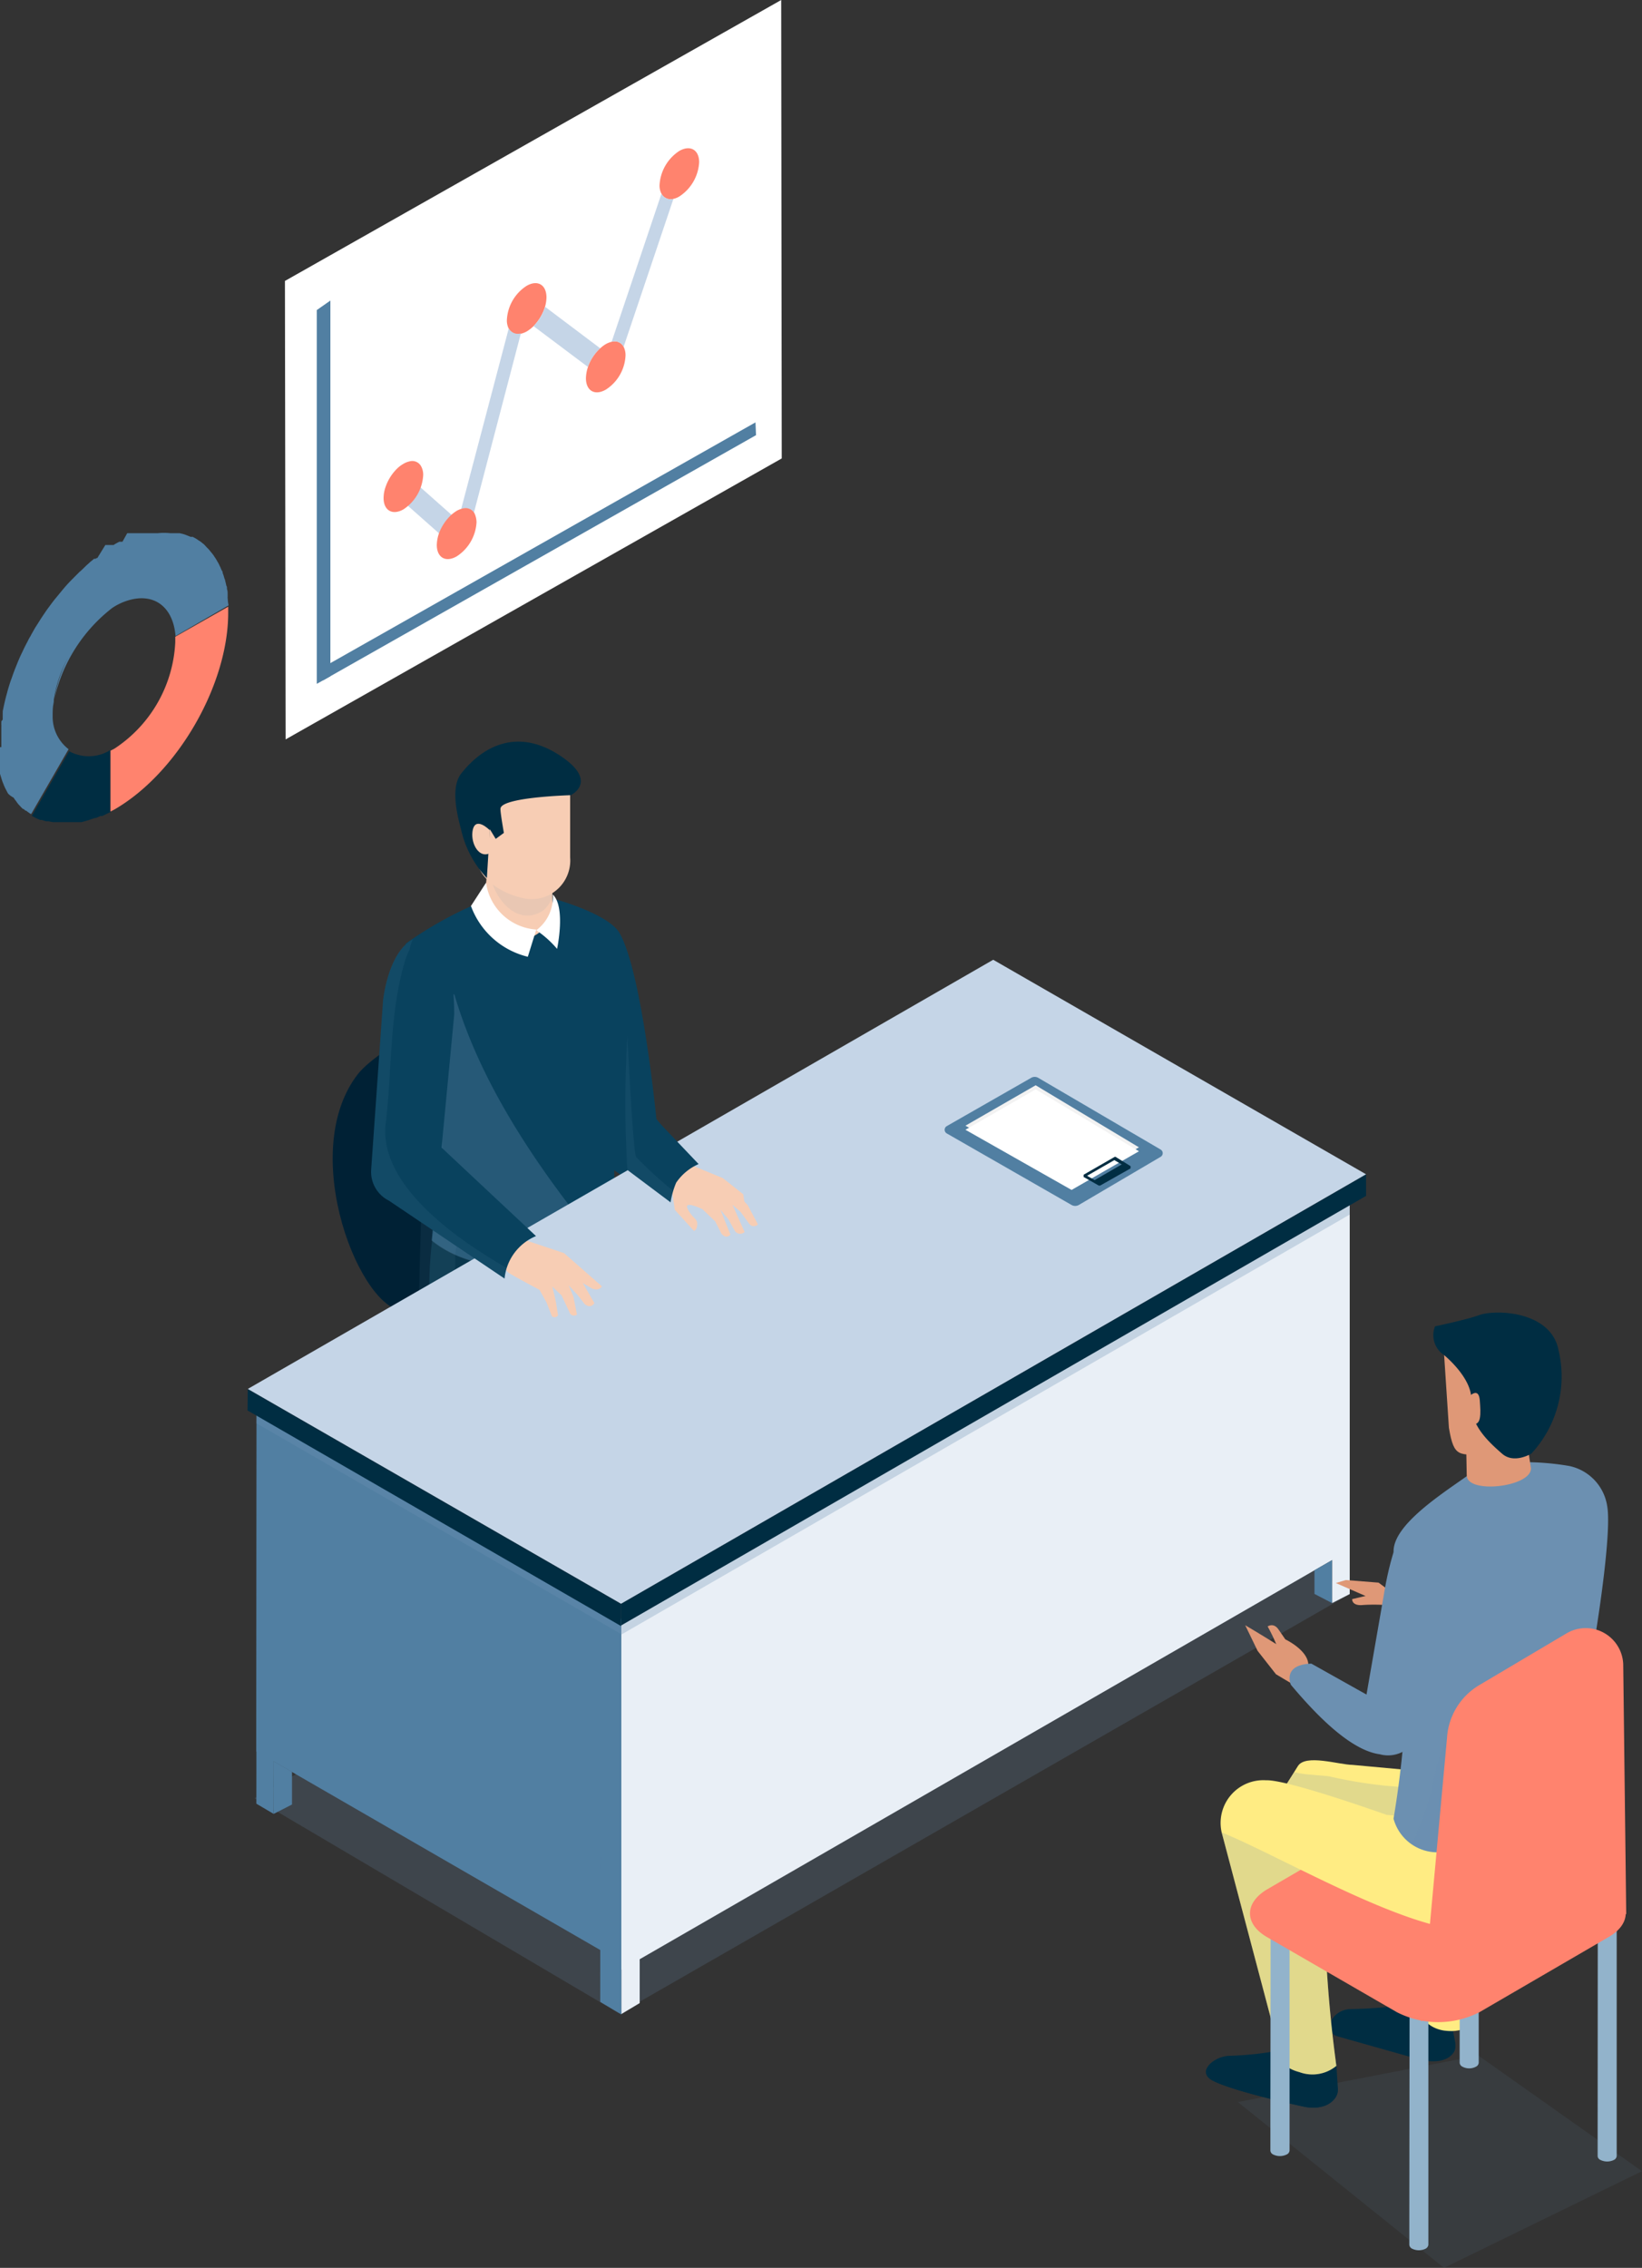
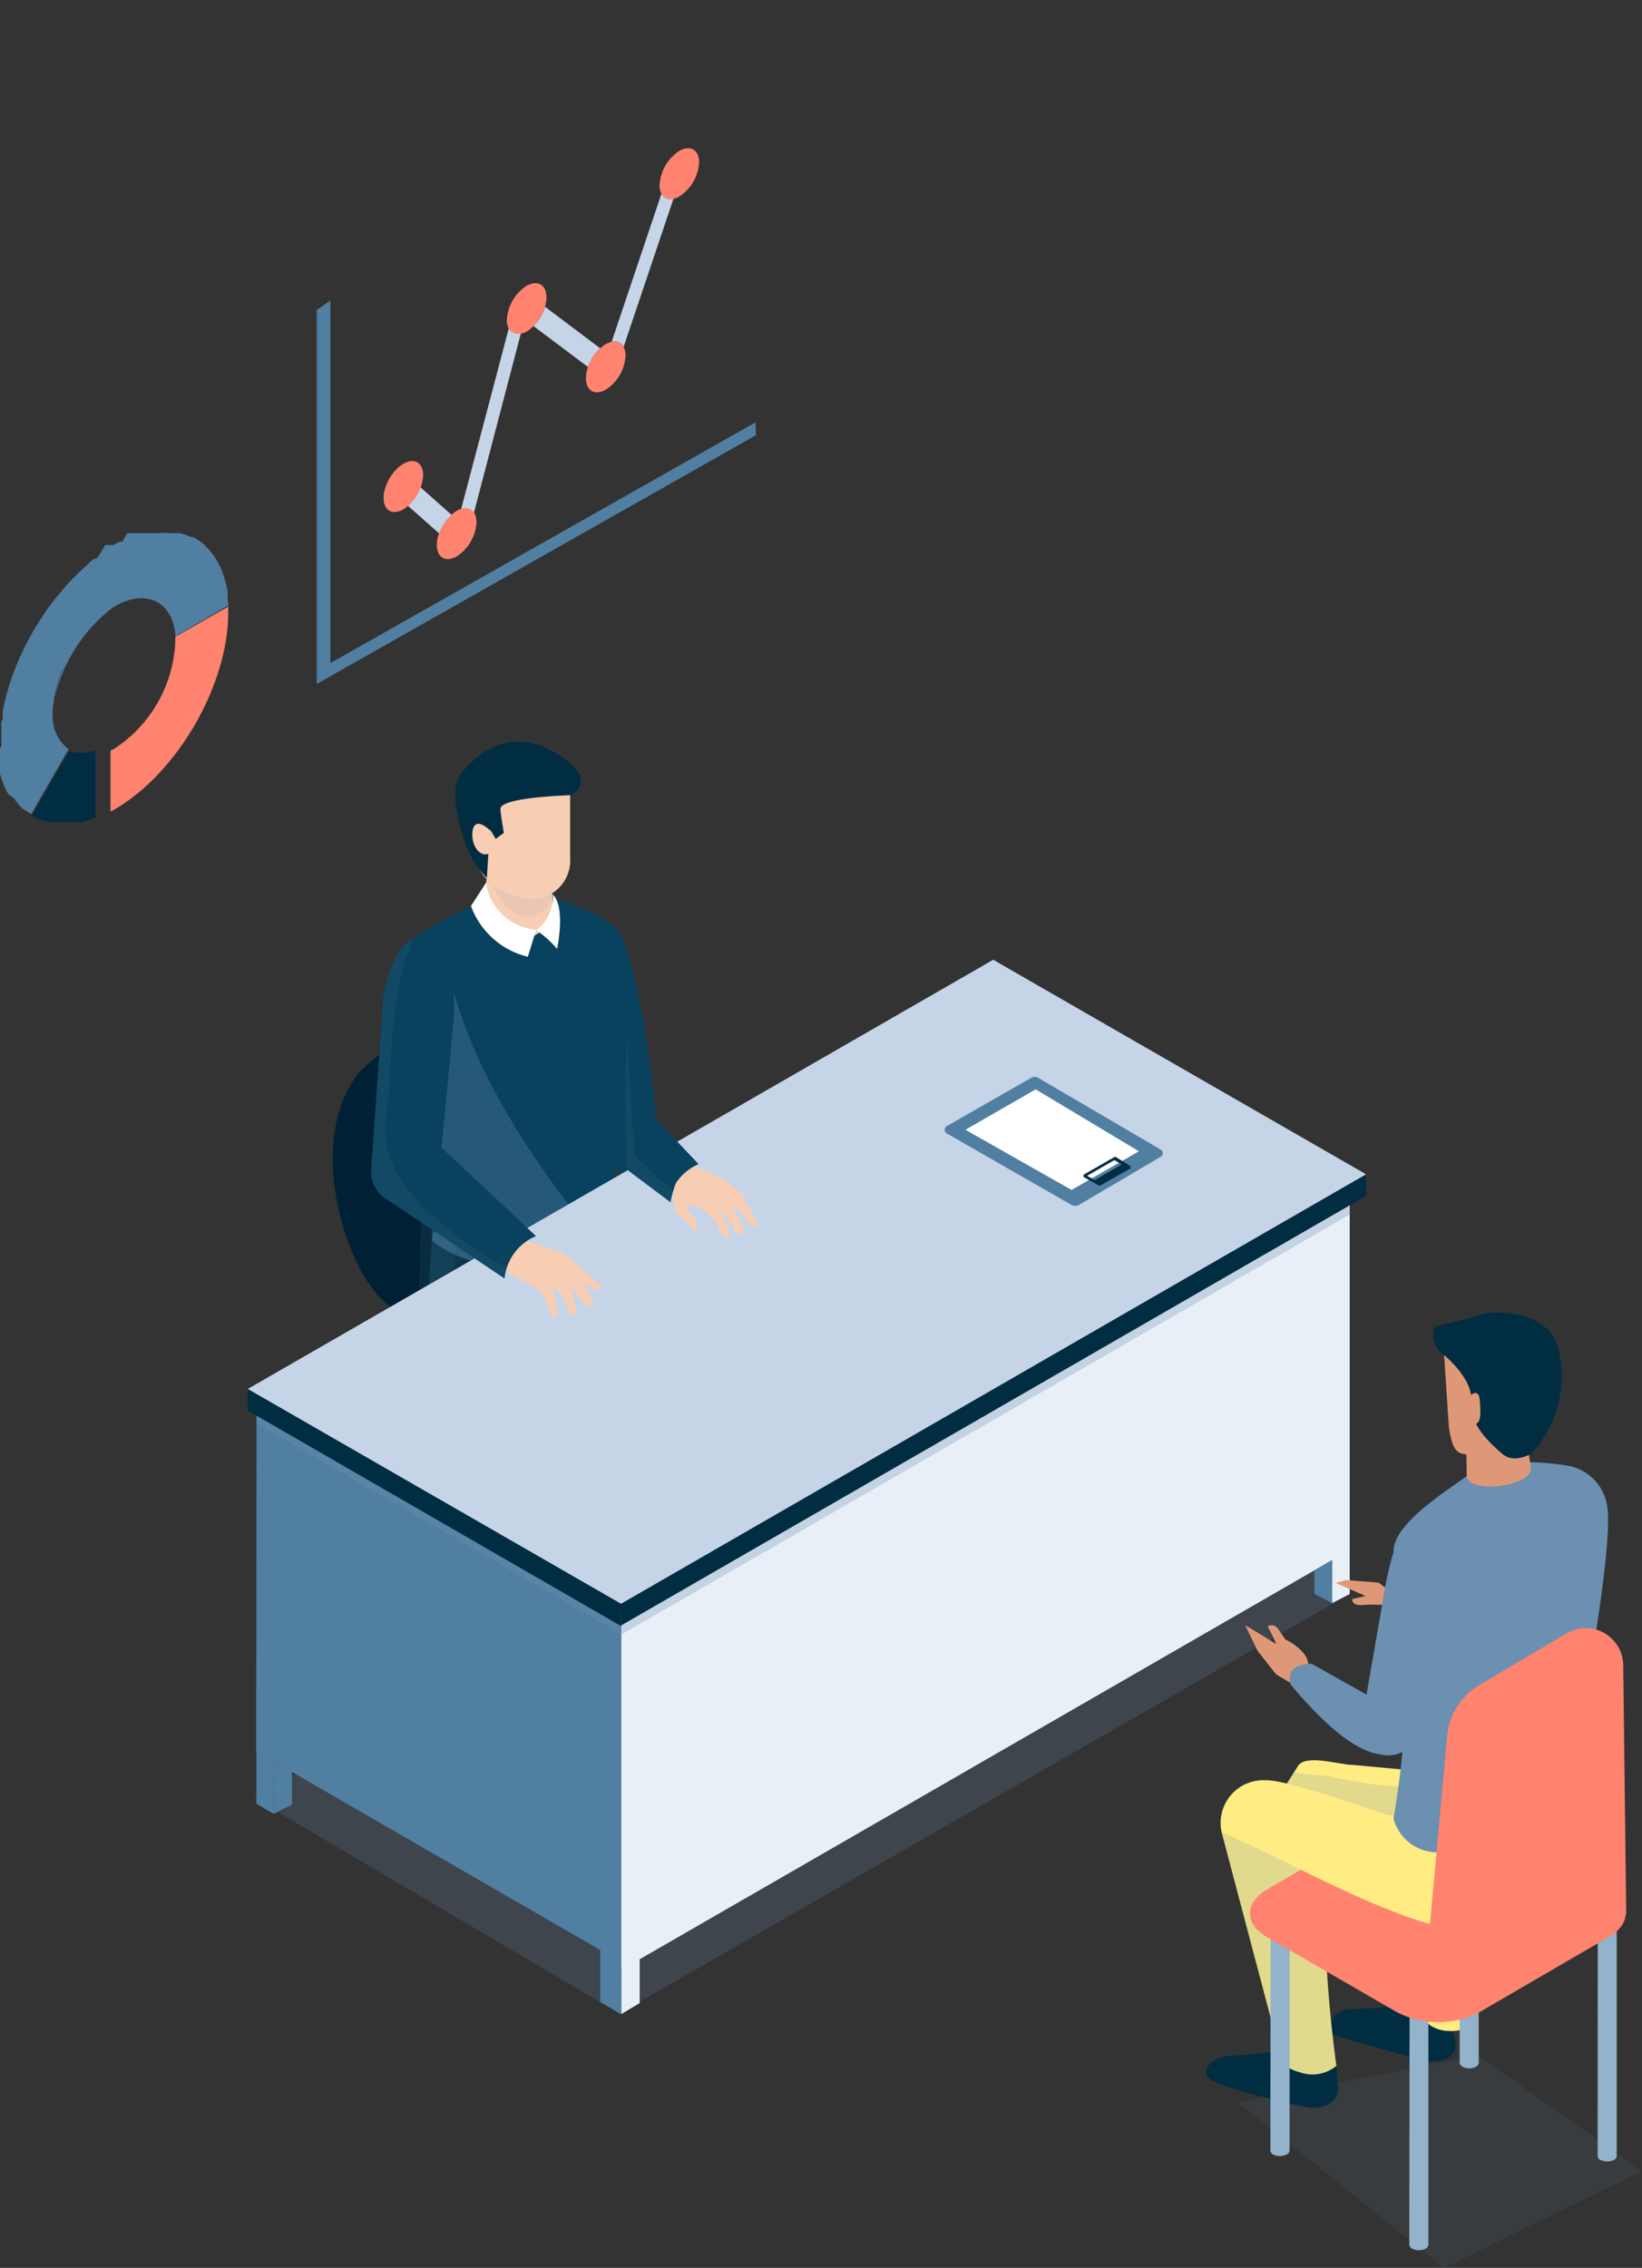
<svg xmlns="http://www.w3.org/2000/svg" viewBox="0 0 120.67 166.61">
  <rect x="0" y="0" width="120.67" height="166.61" fill="#333333" stroke="none" />
  <defs>
    <style>.cls-1{isolation:isolate;}.cls-18,.cls-2,.cls-6,.cls-9{fill:#6c90b1;}.cls-2{opacity:0.1;}.cls-2,.cls-6,.cls-9{mix-blend-mode:multiply;}.cls-3{fill:#002d42;}.cls-4{fill:#517fa2;}.cls-5{fill:#ff836e;}.cls-6{opacity:0.2;}.cls-7{fill:#002135;}.cls-8{fill:#09425e;}.cls-9{opacity:0.3;}.cls-10{fill:#f7cdb4;}.cls-11{fill:#fff;}.cls-12{fill:#e9eff6;}.cls-13{fill:#c5d5e7;}.cls-14{fill:#f2f2f2;}.cls-15{fill:#df9877;}.cls-16{fill:#ffec83;}.cls-17{fill:#92b3cb;}</style>
  </defs>
  <title>howto_corp_03</title>
  <g class="cls-1">
    <g id="レイヤー_2" data-name="レイヤー 2">
      <g id="レイヤー_3" data-name="レイヤー 3">
        <polygon class="cls-2" points="90.97 154.43 106.12 166.61 120.67 159.51 108.64 151.01 90.97 154.43" />
-         <path class="cls-3" d="M5.08,55.19,2.34,59.94h0l.22.12,0,0,.12.06.27.12.12,0,.33.1.07,0,.11,0,.3.06.17,0,.28,0H5l.28,0,.21,0,.28,0,.22,0,.29-.08.21-.06h0l.31-.11L7,60.09l.06,0,.32-.14.13,0,.11-.05.42-.21.06,0V55.11A3,3,0,0,1,5.08,55.19Z" />
+         <path class="cls-3" d="M5.08,55.19,2.34,59.94h0l.22.12,0,0,.12.06.27.12.12,0,.33.1.07,0,.11,0,.3.06.17,0,.28,0H5l.28,0,.21,0,.28,0,.22,0,.29-.08.21-.06h0l.31-.11L7,60.09V55.11A3,3,0,0,1,5.08,55.19Z" />
        <polygon class="cls-4" points="0.2 56.61 0.2 56.61 0.2 56.6 0.2 56.61" />
        <path class="cls-4" d="M4,51.37H4Z" />
        <path class="cls-4" d="M.2,56.59h0Z" />
        <polygon class="cls-4" points="0.2 56.59 0.2 56.6 0.2 56.61 0.2 56.6 0.2 56.59" />
        <path class="cls-4" d="M16.73,43.92a.28.28,0,0,1,0-.09l0-.17c0-.13,0-.26-.05-.38v-.05c0-.07,0-.14-.05-.21a3.38,3.38,0,0,0-.08-.34v0c0-.08-.05-.15-.07-.23s-.06-.21-.1-.31,0-.15-.08-.22l-.12-.28a2,2,0,0,1-.1-.21l-.15-.26a1.74,1.74,0,0,0-.11-.18l-.16-.24-.13-.16-.18-.22a1.85,1.85,0,0,0-.14-.14L15,40l-.14-.11a1.44,1.44,0,0,0-.25-.18l-.13-.09a3.3,3.3,0,0,0-.32-.18l-.07,0-.08,0-.35-.14-.14-.05-.32-.08-.18,0-.31,0-.21,0a4.55,4.55,0,0,0-.9,0h-.29l-.09,0H11l-.06,0h0l-.06,0h-.24l-.05,0h0l-.05,0h0l-.05,0h-.05l0,0h-.05l0,0-.05,0H10l0,0-.05,0,0,0-.05,0H9.78l0,0-.06,0-.05,0,0,0-.05,0,0,0-.05,0-.06,0,0,0-.05,0,0,0-.06,0-.05,0,0,0L9,39.8l-.06,0,0,0-.05,0-.05,0-.07,0,0,0-.1.05-.11.06-.11.06-.1.07-.06,0,0,0-.05,0-.06,0,0,0,0,0-.05,0-.06,0,0,0,0,0-.05,0-.06,0,0,0-.05,0,0,0-.06,0,0,0-.05,0-.06,0,0,0L7.15,41l0,0-.06,0,0,0-.06.05,0,0-.06,0,0,0-.06,0,0,0-.1.09-.1.08-.1.08-.05.05,0,0-.1.09-.1.09L6,41.88l-.1.09L5.86,42l0,0-.15.15c.17-.17.34-.33.52-.48-.18.15-.35.31-.52.48s-.45.45-.68.69l-.2.22h0l-.27.32L4,44.06l-.14.18h0l-.09.12c-.13.18-.27.36-.4.55l-.21.31c-.13.19-.24.37-.36.56l-.2.31c-.13.23-.26.45-.38.68a.35.35,0,0,0-.05.08h0a2.12,2.12,0,0,0-.11.21c-.14.27-.28.53-.4.8l-.15.31c-.09.2-.18.41-.26.61l-.14.35c-.08.21-.16.42-.23.63l-.11.3c-.09.28-.18.56-.25.84-.13.45-.23.91-.32,1.36a.69.69,0,0,1,0,.13s0,.07,0,.13l0,.09v0a1.23,1.23,0,0,0,0,.13,1.23,1.23,0,0,0,0,.13A.9.9,0,0,0,.1,53s0,.06,0,.13a.9.9,0,0,0,0,.13.78.78,0,0,1,0,.13v1.5H0v.22H0v.11H0v.46h0V56h0v.1h0v.07h0v.41h0v0s0,0,0,.08v0l0,.09a.36.36,0,0,0,0,.1l.12.39.07.21a2.6,2.6,0,0,1,.1.25l.09.2.12.23a1.62,1.62,0,0,0,.1.18A1.59,1.59,0,0,0,1,58.6l.09.14.08.1.09.13a1.47,1.47,0,0,1,.1.13.6.6,0,0,1,.08.08l.11.12.06.06.07.07.05,0,.15.13.05,0,.07.06,0,0,.24.17.06,0,2.74-4.75h0a3,3,0,0,1-1.17-2.37V52.7h0s0,0,0-.17h0v-.11a5.83,5.83,0,0,1,.09-1c0,.19-.06.39-.07.57A9.15,9.15,0,0,1,5,48.32a9.83,9.83,0,0,0-1,3,11.72,11.72,0,0,1,4.24-6.65,4.3,4.3,0,0,1,1.08-.53c1.93-.64,3.4.38,3.58,2.59l3.89-2.25v-.05C16.76,44.29,16.74,44.1,16.73,43.92ZM3.9,52.63Zm0-.05h0v0Z" />
        <path class="cls-4" d="M5,42.9H5l.53-.55Z" />
        <polygon class="cls-4" points="3.88 44.24 3.88 44.24 3.88 44.24 3.88 44.24" />
        <path class="cls-5" d="M12.88,46.78c0,.13,0,.27,0,.41A9.91,9.91,0,0,1,8.41,55l-.29.15v4.47l.29-.15c4.63-2.67,8.38-9.17,8.36-14.49,0-.14,0-.27,0-.41Z" />
        <polygon class="cls-6" points="18.7 132.11 45.51 147.92 99.19 117.11 75.08 99.43 18.7 132.11" />
        <path class="cls-7" d="M35.94,72.91s-7.9,3.78-9.64,6c-4.54,5.86.31,17.66,3.47,17.38,2-.18,7.32-3.41,10.51-5.34,3.79-2.3.95-13.59-.37-16.52C38.89,72.22,35.94,72.91,35.94,72.91Z" />
        <path class="cls-8" d="M45.54,68.56C44.7,67.09,40.59,66,40.59,66s2.82,18.77,2.82,18.77L50,89.35s3,.05,3.31-.85l-5.07-6.29S47.19,71.46,45.54,68.56Z" />
        <path class="cls-3" d="M40.05,89.73l-.49,5.94c1.72-.37,3.45-.73,5.17-1.16l.72-.18c-.33-4.14-.39-6.31-.39-6.31Z" />
        <path class="cls-3" d="M31.57,97.74a82.86,82.86,0,0,1,9.09-2.31l1.44-5L32,90S31.38,91.47,31.57,97.74Z" />
        <path class="cls-8" d="M45.14,71c0-2.14-1.13-3.57-2.62-3.92-4-1-4.58-1.79-6.93-.92a28,28,0,0,0-5.78,3.17l1.61,5.81,1,8.64-.69,7.33c5.12,4.13,13.5.16,13.5.16s-.06-6.43-.24-8.84c-.07-1,.15-3.69.15-3.69C46.1,75,45.17,73.61,45.14,71Z" />
        <path class="cls-9" d="M32.42,72.55a6.15,6.15,0,0,1-2.19-1.66l1.19,4.29,1,8.64-.69,7.33c4.11,3.31,10.3,1.42,12.59.53C39.86,86.3,35.4,79.92,33.4,73.08,33.08,72.9,32.77,72.72,32.42,72.55Z" />
        <path class="cls-2" d="M31.57,97.74,33,97.28c.09-1.45.26-2.89.46-4.33,0-.19,0-.38,0-.56a2.24,2.24,0,0,1,.28-1.23c.06-.37.13-.75.19-1.12L32,90S31.38,91.47,31.57,97.74Z" />
        <path class="cls-2" d="M33.57,88.23c-1.87-4-.7-9-2.15-13l-.37,9.93-.33,12.84a65.73,65.73,0,0,1,8.93-2.4A19.72,19.72,0,0,1,33.57,88.23Z" />
        <path class="cls-10" d="M35.59,66.2a2.52,2.52,0,1,0,5,0V62.1H36Z" />
        <path class="cls-2" d="M35.89,63a3.24,3.24,0,0,1,.08.72c0,1.86,1.85,4.51,3.92,3.19a2,2,0,0,0,.72-1.93,0,0,0,0,0,0,0V62.1H36Z" />
        <path class="cls-10" d="M35,62.77c0,2.1,2.52,3.1,3.75,3.27A2.84,2.84,0,0,0,41.9,63V57.58l-7.29,1.3Z" />
        <path class="cls-3" d="M41,55.41c-2.89-1.81-5.38-.76-7.1,1.41-.84,1.06-.26,3.19,0,4.19a7.63,7.63,0,0,0,1.88,3.5L36,60.92l.43.71.6-.44s-.27-1.52-.25-1.77c0-.86,5.16-1,5.16-1S44.13,57.39,41,55.41Z" />
        <path class="cls-11" d="M35.72,64.85l-1.11,1.71a5.94,5.94,0,0,0,4.18,3.73l.62-2A4,4,0,0,1,35.72,64.85Z" />
        <path class="cls-11" d="M39.41,68.34a7.52,7.52,0,0,1,1.53,1.37s.66-3.07-.32-4A3,3,0,0,1,39.41,68.34Z" />
        <path class="cls-10" d="M34.72,61.11c-.11.92.5,1.93,1.24,1.59L36,61S34.88,59.85,34.72,61.11Z" />
        <polygon class="cls-4" points="20.11 133.26 21.46 132.57 21.46 130.17 20.09 129.38 20.11 133.26" />
        <polygon class="cls-4" points="18.84 128.67 45.67 144.16 45.67 118.95 18.86 103.53 18.84 128.67" />
        <polygon class="cls-4" points="44.11 147.07 45.67 148 45.67 118.95 44.13 118.09 44.11 147.07" />
        <polygon class="cls-4" points="18.84 132.51 20.11 133.26 20.11 104.21 18.86 103.53 18.84 132.51" />
        <polygon class="cls-9" points="18.84 104.56 45.67 120.06 45.67 118.95 18.86 103.53 18.84 104.56" />
        <polygon class="cls-12" points="97.9 117.77 99.19 117.11 99.19 88.1 97.9 88.77 97.9 117.77" />
        <polygon class="cls-12" points="45.67 147.96 47.01 147.16 47.01 118.15 45.67 118.95 45.67 147.96" />
        <polygon class="cls-12" points="45.67 144.71 99.19 113.87 99.19 88.1 45.67 118.95 45.67 144.71" />
        <polygon class="cls-9" points="45.67 120.08 99.19 89.23 99.19 88.1 45.67 118.95 45.67 120.08" />
        <polygon class="cls-3" points="18.19 103.62 45.64 119.46 45.64 117.82 18.21 102.04 18.19 103.62" />
        <polygon class="cls-3" points="45.64 119.42 100.39 87.86 100.39 86.27 45.64 117.82 45.64 119.42" />
        <polygon class="cls-13" points="18.21 102.04 45.64 117.82 100.39 86.27 72.99 70.51 18.21 102.04" />
        <polygon class="cls-4" points="96.6 117.1 97.89 117.77 97.89 114.62 96.6 115.36 96.6 117.1" />
        <path class="cls-10" d="M38.67,91.13c-.47-.34-2,1.34-2,1.34a3.13,3.13,0,0,0,.66,1c.31.23,2.32,1.29,2.32,1.29l.52.94.39,1a.3.3,0,0,0,.45-.07l-.16-1-.26-1.11.68.65.58,1.23a.35.35,0,0,0,.55.18l-.26-1.32-.35-.83.66.71.52.67c.48.38.71-.08.71-.08l-.85-1.47.67.4c.56.22.73-.16.73-.16l-2.78-2.44Z" />
        <path class="cls-8" d="M33.38,74.54s.06-5.63-1.73-5.8c-3-.29-3.5,4.77-3.5,4.77L27.28,85.9a2.36,2.36,0,0,0,1.29,2.3l8.51,5.73a3.77,3.77,0,0,1,2.31-3.12l-6.94-6.5Z" />
        <path class="cls-2" d="M28.35,82.48c.47-3.74.24-7.91,1.4-11.84a5,5,0,0,1,.34-.85,4.45,4.45,0,0,1,.24-.78c-1.86,1-2.18,4.5-2.18,4.5L27.28,85.9a2.36,2.36,0,0,0,1.29,2.3l8.51,5.72a3.18,3.18,0,0,1,.15-.76C35.61,92.17,27.68,87.75,28.35,82.48Z" />
        <path class="cls-10" d="M53.12,86.55l-2.78-1.14-1.16,1.27.2.75.21,1.45L51,90.43s.23-.05.24-.49-.31-.38-.69-1.1,1.08,0,1.08,0l.93.89.46.9s.32.45.66.07l-.74-1.83.58.69.49.88a.47.47,0,0,0,.71.07l-.89-2,.6.53.62.85a.41.41,0,0,0,.65.06l-.75-1.41Z" />
        <polygon class="cls-10" points="53.12 86.55 54.75 88.58 54.62 87.74 53.12 86.55" />
        <path class="cls-8" d="M45.94,83.2l.14,2.73,3.2,2.4a6.22,6.22,0,0,1,.41-1.44,3.85,3.85,0,0,1,1.65-1.37l-3.15-3.31Z" />
        <path class="cls-4" d="M76.31,79.19a.52.52,0,0,0-.54,0l-6.19,3.54a.31.31,0,0,0,0,.54l9.16,5.25a.54.54,0,0,0,.55,0l6-3.53a.31.31,0,0,0,0-.54Z" />
-         <polygon class="cls-14" points="70.95 82.7 78.75 87.13 83.7 84.29 76.11 79.73 70.95 82.7" />
        <polygon class="cls-11" points="70.95 83 78.75 87.42 83.7 84.58 76.11 80.03 70.95 83" />
        <path class="cls-3" d="M82,85a.09.09,0,0,0-.1,0L79.64,86.3a.1.1,0,0,0,0,.08.11.11,0,0,0,0,.09l1.11.63h.1l2.23-1.26a.09.09,0,0,0,0-.08.11.11,0,0,0,0-.09ZM80.8,86.9l-.91-.52,2-1.15.91.53Z" />
        <path class="cls-3" d="M80.37,86.74l.43.27L83,85.76l-.47-.27Z" />
        <path class="cls-2" d="M46.75,85c-.24-.4-.64-8.88-.64-8.88a77.58,77.58,0,0,0,0,9.82l3.2,2.4.1-.9A31.12,31.12,0,0,1,46.75,85Z" />
        <polygon class="cls-15" points="98.9 116.08 98.17 116.3 101.43 117.72 102.98 117.51 101.31 116.27 98.9 116.08" />
        <path class="cls-15" d="M91.51,119.4l.91,1.88L93.77,123l2.75,1.64.34-1.53-.77-.63C96.16,122.13,91.51,119.4,91.51,119.4Z" />
        <path class="cls-15" d="M99.37,117.48s-.05.53.83.43a12.92,12.92,0,0,1,1.54,0,4.41,4.41,0,0,0,2.35.79l.44.28.21-1-3.24-1Z" />
        <path class="cls-16" d="M95.38,129.75l-1,1.59,7.22,3.29,2.36-2.74.44-1.77-5-.46C98.4,129.65,95.94,128.84,95.38,129.75Z" />
        <path class="cls-6" d="M96.23,130.37a6.71,6.71,0,0,1-1.12-.18l-.7,1.15,7.22,3.29,2.36-2.74.14-.55a33.17,33.17,0,0,1-6.5-.85Z" />
        <path class="cls-3" d="M94.32,150.58a23,23,0,0,1-3.91.45c-1.19,0-2.5,1.17-1.32,1.81,1.53.82,6.68,1.92,6.68,1.92s1.61.43,2.37-.65a1.12,1.12,0,0,0,.18-.69l-.13-2Z" />
        <path class="cls-3" d="M95.73,154.15a15.58,15.58,0,0,1-4.61-1c-2.31-.68-2.38-1.18-2.42-1.22-.15.31-.07.64.39.9,1.53.82,6.68,1.92,6.68,1.92s1.61.43,2.37-.65a1.12,1.12,0,0,0,.18-.69h0A3.29,3.29,0,0,1,95.73,154.15Z" />
        <path class="cls-3" d="M106.55,148l-3.6-.67a32.47,32.47,0,0,1-3.69.27c-1.16,0-2.1,1.34-1,1.78l5.92,1.87s1.88.53,2.65-.58a.79.79,0,0,0,.12-.58Z" />
        <path class="cls-3" d="M106.93,150.21a1.66,1.66,0,0,1-.3.22,4.73,4.73,0,0,1-2.9.24c-.41-.06-4.3-1-5.71-1.53l-.21-.09a.58.58,0,0,0,.44.54l6.13,1.73s1.74.49,2.45-.53a.74.74,0,0,0,.11-.54Z" />
        <path class="cls-16" d="M97.32,138.94c-1.14-.13-3.22-5.65-3.22-5.65a22.27,22.27,0,0,0-4.32,1.33l4.27,16.14c0,.59.31,1.17,1.44,1.47a2.76,2.76,0,0,0,2.72-.46A97,97,0,0,1,97.32,138.94Z" />
        <path class="cls-6" d="M97.32,138.94c-1.14-.13-3.22-5.65-3.22-5.65a22.27,22.27,0,0,0-4.32,1.33l4.27,16.14c0,.59.31,1.17,1.44,1.47a2.76,2.76,0,0,0,2.72-.46A97,97,0,0,1,97.32,138.94Z" />
        <path class="cls-16" d="M97.88,133.11l6.6,14.66c0,.78.87,1.3,1.65,1.41,1.69.23,2.11-.7,2.11-.7l-5.45-13.71C102.62,134.81,99.33,133.27,97.88,133.11Z" />
        <path class="cls-17" d="M93.36,156h0v2a.35.35,0,0,0,.2.28,1.12,1.12,0,0,0,1,0,.35.35,0,0,0,.21-.29l0-17.21a8.56,8.56,0,0,1-1.39-.84Z" />
        <path class="cls-17" d="M103.57,162.91h0v2a.35.35,0,0,0,.2.29,1.12,1.12,0,0,0,1,0,.37.37,0,0,0,.2-.29l0-17.22a8.42,8.42,0,0,1-1.38-.83Z" />
        <path class="cls-17" d="M107.27,149.55h0v2a.35.35,0,0,0,.2.28,1.06,1.06,0,0,0,1,0,.35.35,0,0,0,.2-.29l0-17.21a8.48,8.48,0,0,1-1.38-.84Z" />
        <path class="cls-17" d="M117.41,156.4h0v2a.33.33,0,0,0,.2.28,1.12,1.12,0,0,0,1,0,.35.35,0,0,0,.2-.29l0-17.21a9,9,0,0,1-1.39-.84Z" />
        <path class="cls-5" d="M118.21,138.81l-9.55-5.52a6.67,6.67,0,0,0-6.06,0l-9.49,5.52c-1.67,1-1.66,2.54,0,3.5l9.55,5.52a6.67,6.67,0,0,0,6.06,0l9.49-5.52C119.9,141.35,119.89,139.78,118.21,138.81Z" />
        <path class="cls-16" d="M101.9,133.33s-7.3-2.61-8.86-2.54a3.14,3.14,0,0,0-3.26,3.83c4.85,1.95,16.54,9,19.86,6.72.14-.09,5.19-4.29,5.06-6.1,0-.59-.14-1.52-.26-2.49C110.18,134,102.07,133.36,101.9,133.33Z" />
        <path class="cls-18" d="M115.37,107.71s-5.14-1-7.55.72c-2.11,1.5-6.42,4.22-5.19,6.32a53.51,53.51,0,0,1,.78,7.65,72.1,72.1,0,0,1-1,11.21,3.34,3.34,0,0,0,3.53,2.46c3.55,0,9-2.26,9-2.26a62.76,62.76,0,0,1,.92-6.43c1-4.12,2.68-14.39,2.25-16.75A3.56,3.56,0,0,0,115.37,107.71Z" />
        <path class="cls-6" d="M106.53,126.72c-.15.87-.83,2.39-1,3.24a21,21,0,0,1-1.78,5.5,4,4,0,0,0,2.22.61c3.55,0,9-2.26,9-2.26a62.76,62.76,0,0,1,.92-6.43,35.58,35.58,0,0,0,.62-6.75,26,26,0,0,0-5.87,2.19C108.42,124,107.48,124.83,106.53,126.72Z" />
        <path class="cls-15" d="M107.72,104.58l.07,3.81c0,1.39,4.72.87,4.72-.51l-.48-3.2Z" />
        <path class="cls-15" d="M106.48,104.89c.38,2.29.76,1.93,2.78,2,0,0,4.3-.07,4.43-2.17l.66-3.85-8.24-1.6Z" />
        <path class="cls-3" d="M108.69,96.62c-.85.32-3.23.82-3.23.82a1.75,1.75,0,0,0,.66,2.11s2.11,1.7,2,3.34,1,2.81,2.26,3.9c.88.79,2.16,0,2.16,0a8.33,8.33,0,0,0,2-7.58C114,96.3,109.89,96.18,108.69,96.62Z" />
        <path class="cls-15" d="M107.59,103l.46,1.54c.86.38.77-.72.7-1.65C108.65,101.58,107.59,103,107.59,103Z" />
        <path class="cls-5" d="M115.12,120l-6.41,3.8a4.86,4.86,0,0,0-2.37,3.88l-1.91,20.82,15.08-7.89-.22-18.35A2.76,2.76,0,0,0,115.12,120Z" />
        <path class="cls-18" d="M104.27,111.67c-1.67-.54-2.57,5.48-2.57,5.48l-1.5,8.63s1,2.49,1.26,2.46,1.69,1.36,3-1.84l2.13-10.24S107.12,112.58,104.27,111.67Z" />
        <path class="cls-15" d="M94.46,120.44l-.49-.71c-.37-.56-.81-.24-.81-.24a12.87,12.87,0,0,1,.78,1.68l2.43,2-.22-.82C96.17,121.24,94.46,120.44,94.46,120.44Z" />
        <path class="cls-18" d="M96.37,122.22c-2.18.08-1.5,1.56-1.5,1.56,1.5,1.78,4.21,4.79,6.53,5.1a2.31,2.31,0,0,0,2.89-1.87l-3.3-2.2Z" />
-         <polygon class="cls-11" points="20.94 20.64 20.99 54.32 57.45 33.68 57.41 0 20.94 20.64" />
        <polygon class="cls-4" points="23.69 49.05 23.73 49.99 55.56 31.97 55.52 31.03 23.69 49.05" />
        <path class="cls-5" d="M49.92,11.09c.8-.46,1.46-.09,1.46.83a3.21,3.21,0,0,1-1.45,2.51,1.46,1.46,0,0,1-.44.18.76.76,0,0,1-.88-.38,1.28,1.28,0,0,1-.14-.63A3.21,3.21,0,0,1,49.92,11.09Z" />
        <path class="cls-5" d="M38.7,21c.8-.46,1.45-.09,1.46.83a2.62,2.62,0,0,1-.11.72,3.55,3.55,0,0,1-.85,1.42,2.81,2.81,0,0,1-.49.38,1.82,1.82,0,0,1-.43.17.75.75,0,0,1-.89-.37,1.32,1.32,0,0,1-.14-.64A3.17,3.17,0,0,1,38.7,21Z" />
        <path class="cls-13" d="M44.11,25.59a3.41,3.41,0,0,0-.9,1.37l-4-3a3.55,3.55,0,0,0,.85-1.42Z" />
        <path class="cls-5" d="M44.11,25.59a2.45,2.45,0,0,1,.41-.31,1.67,1.67,0,0,1,.43-.17.74.74,0,0,1,.88.37,1.35,1.35,0,0,1,.14.64,3.15,3.15,0,0,1-1.44,2.5c-.81.47-1.46.1-1.47-.82a2.81,2.81,0,0,1,.15-.84A3.41,3.41,0,0,1,44.11,25.59Z" />
        <path class="cls-13" d="M49.49,14.61,45.83,25.48a.74.74,0,0,0-.88-.37l3.66-10.88A.76.76,0,0,0,49.49,14.61Z" />
        <polygon class="cls-13" points="30.91 35.81 33.18 37.82 34 38.55 33.08 39.91 32.26 39.18 29.99 37.17 29.16 36.44 30.09 35.08 30.91 35.81" />
        <path class="cls-13" d="M38.28,24.49,34.82,37.7a.78.78,0,0,0-.93-.3l3.5-13.28A.75.75,0,0,0,38.28,24.49Z" />
        <polygon class="cls-4" points="24.28 49.68 23.28 50.24 23.28 22.78 24.28 22.08 24.28 49.68" />
        <path class="cls-5" d="M33.15,37.84a2.94,2.94,0,0,1,.41-.31,1.67,1.67,0,0,1,.43-.17.76.76,0,0,1,.89.37,1.64,1.64,0,0,1,.14.64,3.19,3.19,0,0,1-1.45,2.5c-.81.47-1.46.1-1.47-.82a2.81,2.81,0,0,1,.15-.84A3.52,3.52,0,0,1,33.15,37.84Z" />
        <path class="cls-5" d="M29.23,34.38a2.26,2.26,0,0,1,.41-.3,1.46,1.46,0,0,1,.44-.18.74.74,0,0,1,.88.38,1.28,1.28,0,0,1,.14.63,3.22,3.22,0,0,1-1.45,2.51c-.8.46-1.46.09-1.46-.83a2.47,2.47,0,0,1,.15-.83A3.46,3.46,0,0,1,29.23,34.38Z" />
      </g>
    </g>
  </g>
</svg>